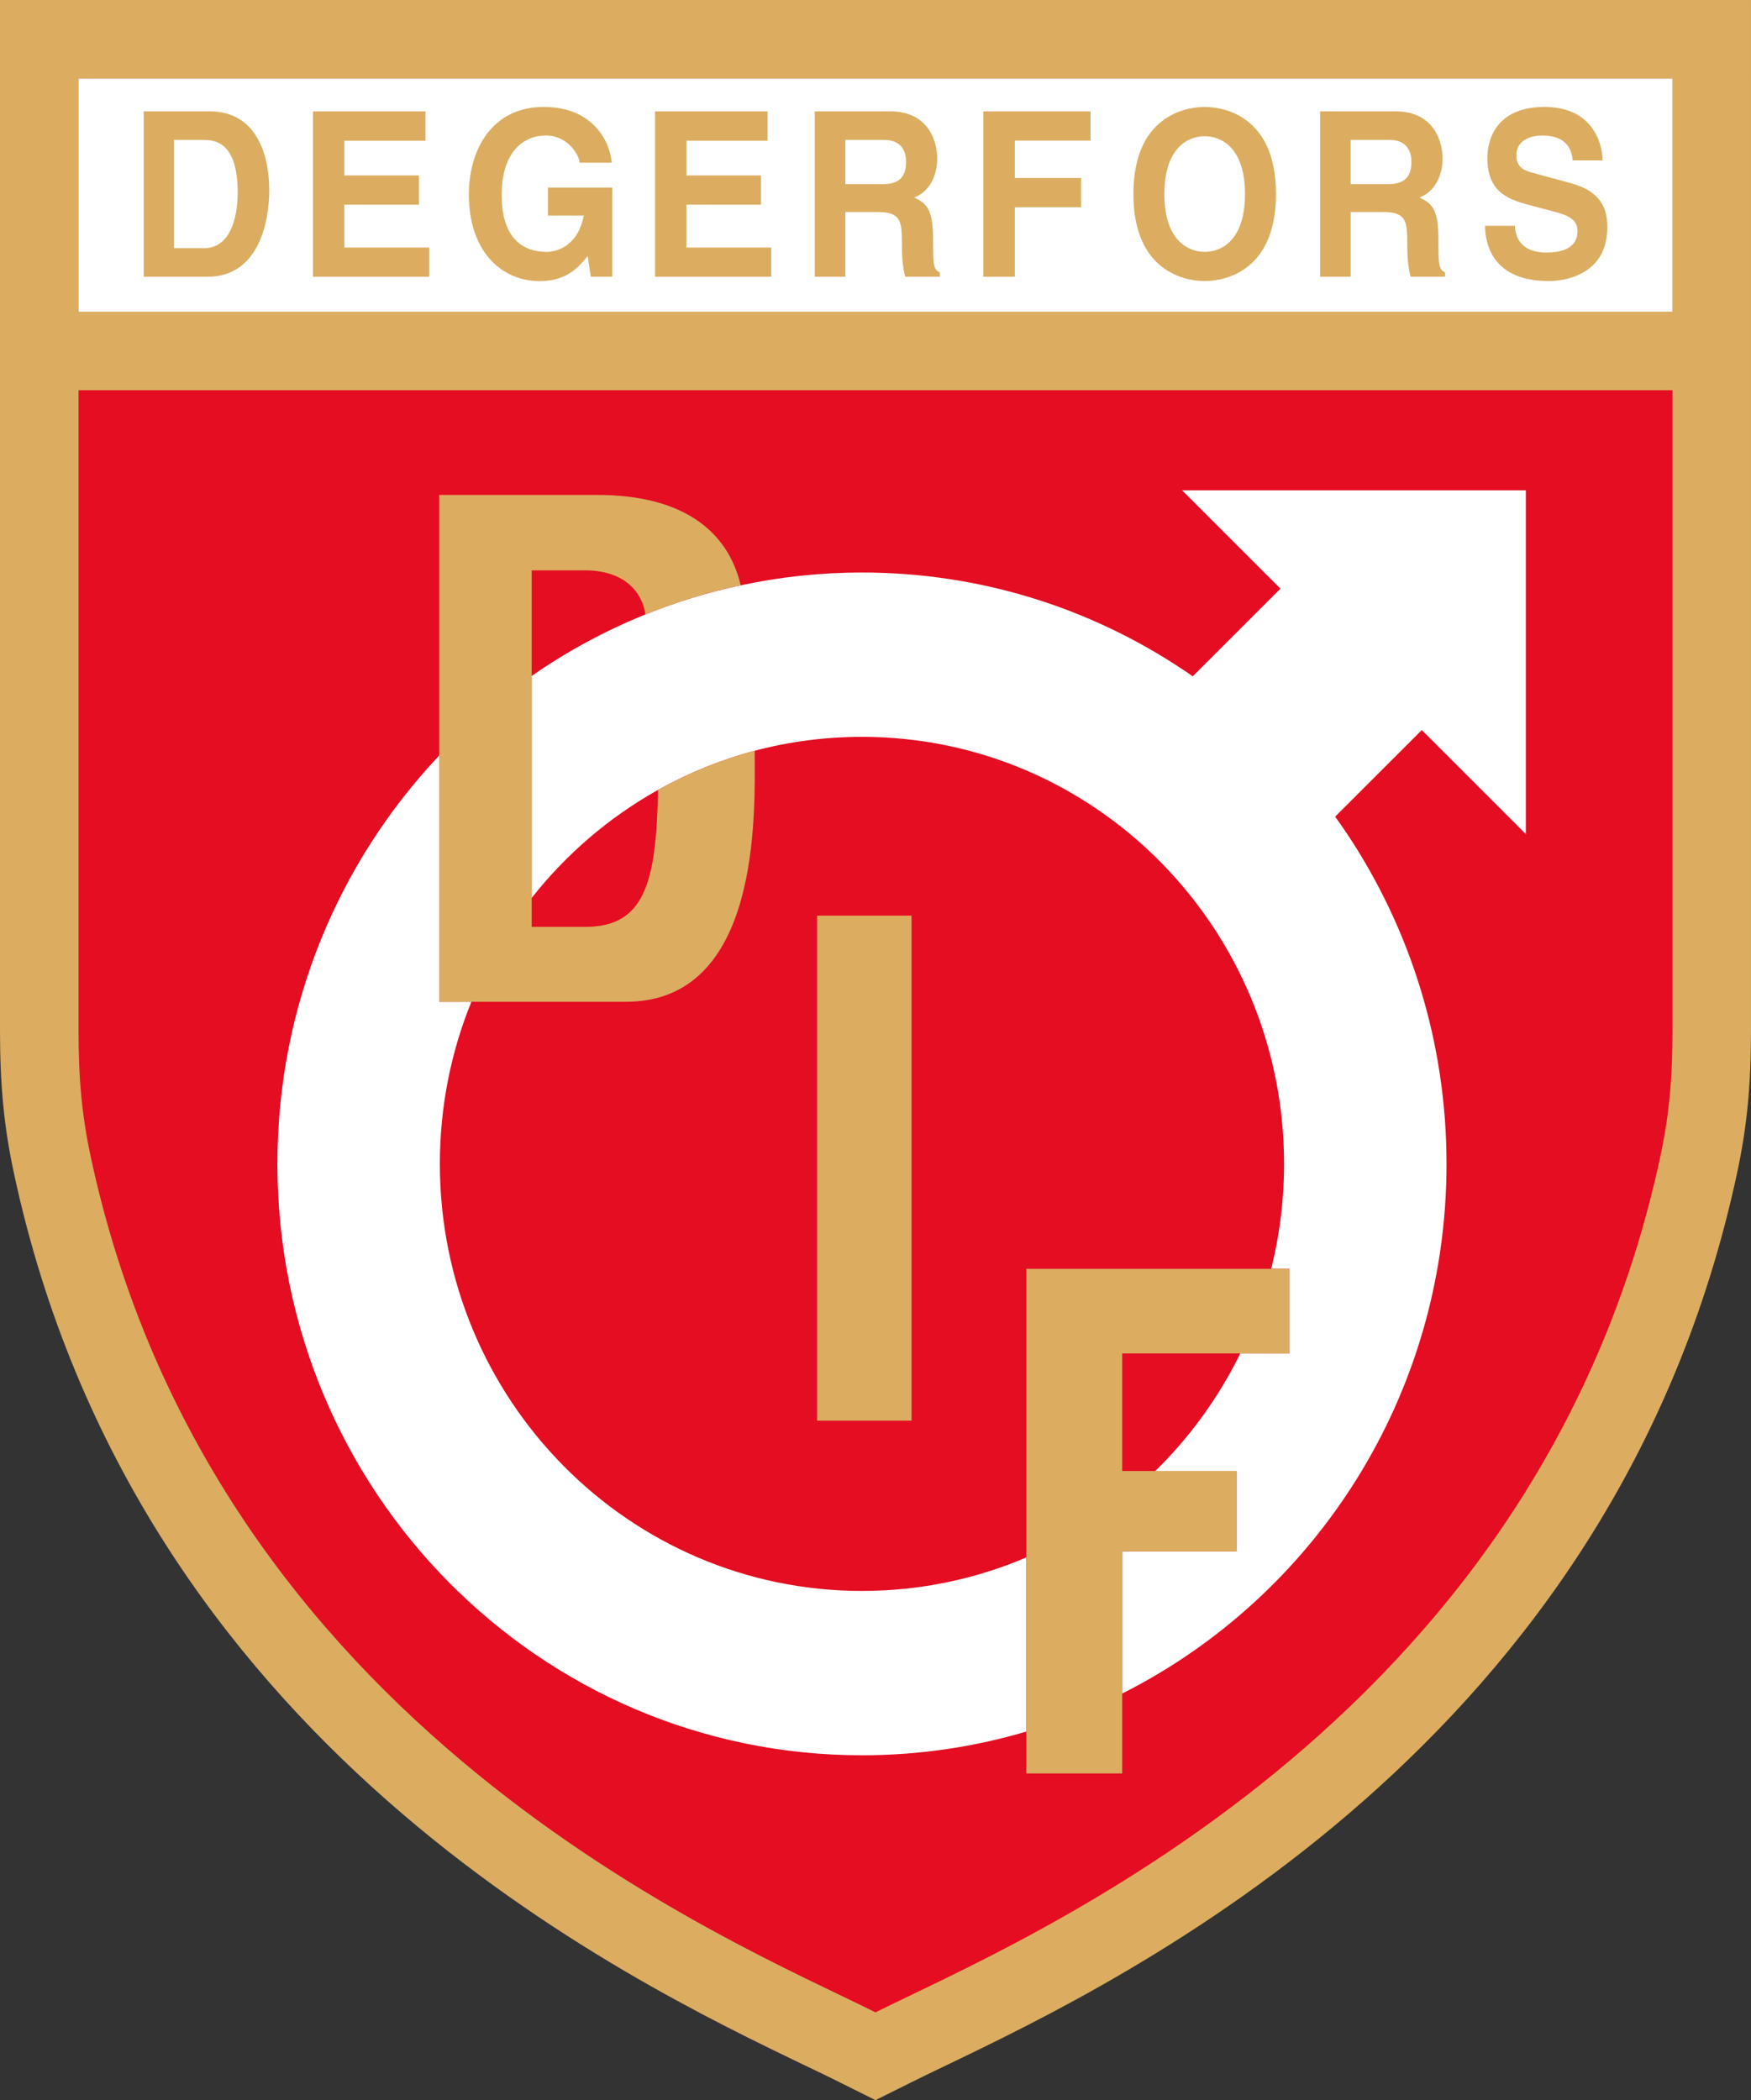
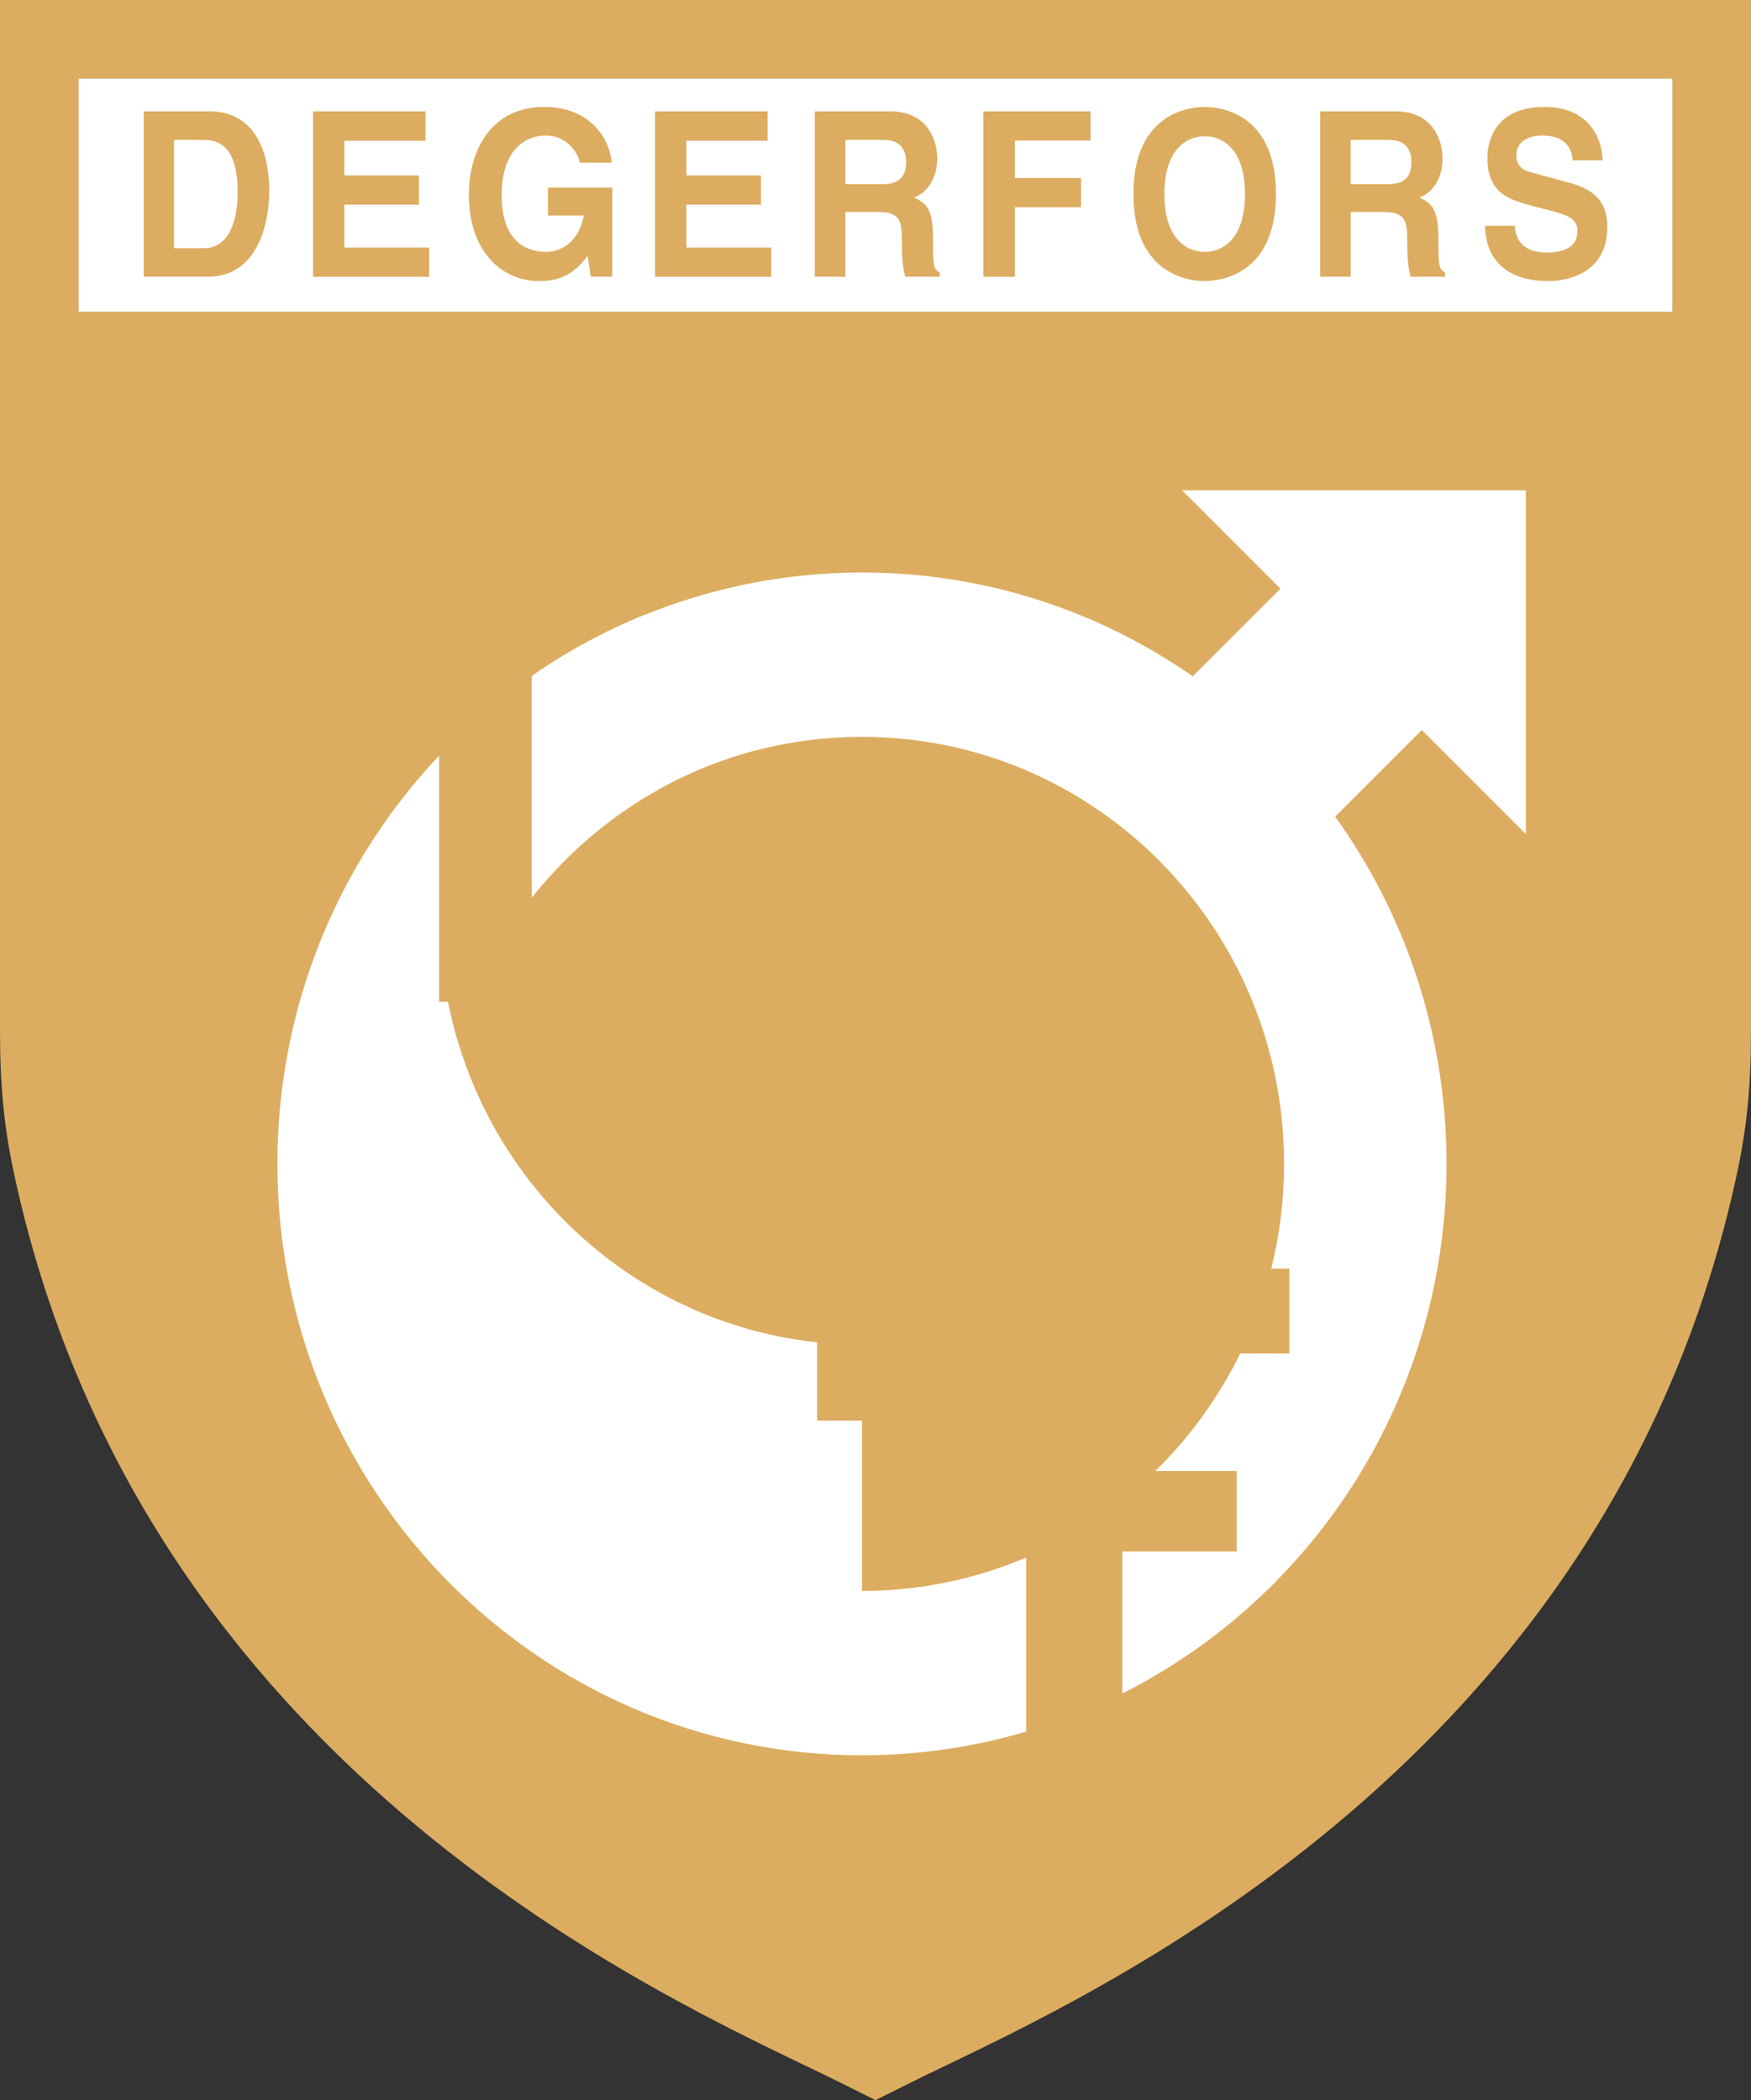
<svg xmlns="http://www.w3.org/2000/svg" id="Calque_2" data-name="Calque 2" viewBox="0 0 289.84 347.6">
  <rect x="0" y="0" width="289.84" height="347.6" fill="#333333" stroke="none" />
  <defs>
    <style>
      .cls-1, .cls-2 {
        fill-rule: evenodd;
      }

      .cls-1, .cls-3 {
        fill: #fff;
      }

      .cls-2, .cls-4 {
        fill: #dcad60;
      }

      .cls-5 {
        fill: #e40d22;
      }
    </style>
  </defs>
  <g id="Calque_1-2" data-name="Calque 1">
    <g>
      <rect class="cls-3" x="13" y="13" width="263.84" height="38.59" />
      <g>
        <path class="cls-2" d="M34.6,18.43h-10.81v27.37h10.61c8.09,0,10.17-8.46,10.17-14.34,0-5.18-1.71-13.04-9.96-13.04ZM33.78,41.08h-4.98v-17.92h4.91c2.18,0,5.63.65,5.63,8.73,0,4.5-1.4,9.19-5.56,9.19Z" />
        <path class="cls-2" d="M90.71,35.67h5.93c-1.1,5.53-5.01,6.02-6.18,6.02-3.62,0-7.42-1.94-7.42-9.42,0-7.02,3.52-9.84,7.31-9.84s5.58,3.43,5.58,4.5h5.32c-.28-3.78-3.37-9.23-11.18-9.23-8.59-.04-12.46,7.02-12.46,14.49,0,9.61,5.57,14.34,11.71,14.34,4.65,0,6.6-2.48,7.95-4.16l.53,3.43h3.55v-14.75h-10.65v4.61Z" />
        <path class="cls-2" d="M127.05,23.27v-4.84h-18.62v27.38h19.23v-4.84h-14.04v-7.09h12.35v-4.84h-12.35v-5.75h13.44Z" />
        <path class="cls-2" d="M70.43,23.27v-4.84h-18.62v27.38h19.23v-4.84h-14.04v-7.09h12.35v-4.84h-12.35v-5.75h13.44Z" />
        <path class="cls-2" d="M167.98,29.45v-6.18h12.53v-4.84h-17.74v27.38h5.21v-11.51h10.97v-4.84h-10.97Z" />
        <path class="cls-2" d="M199.41,17.7c-3.25,0-11.8,1.57-11.8,14.41s8.55,14.41,11.8,14.41,11.8-1.56,11.8-14.41-8.55-14.41-11.8-14.41ZM199.41,41.69c-2.77,0-6.67-1.91-6.67-9.57s3.9-9.57,6.67-9.57,6.67,1.91,6.67,9.57-3.9,9.57-6.67,9.57Z" />
        <path class="cls-2" d="M238.1,39.63c0-5.11-1.1-5.95-3.13-6.94,2.44-.91,3.82-3.5,3.82-6.52,0-2.36-1.2-7.74-7.78-7.74h-12.49v27.37h5.06v-10.71h5.33c3.82,0,4.03,1.45,4.03,5.18,0,2.82.21,4.23.55,5.53h5.71v-.73c-1.1-.46-1.1-1.45-1.1-5.45h0ZM229.64,30.48h-6.06v-7.32h6.44c3.03,0,3.61,2.14,3.61,3.59,0,2.71-1.31,3.74-3.99,3.74Z" />
        <path class="cls-2" d="M154.45,39.63c0-5.11-1.1-5.95-3.13-6.94,2.44-.91,3.82-3.5,3.82-6.52,0-2.36-1.2-7.74-7.78-7.74h-12.49v27.37h5.06v-10.71h5.33c3.82,0,4.03,1.45,4.03,5.18,0,2.82.21,4.23.55,5.53h5.71v-.73c-1.1-.46-1.1-1.45-1.1-5.45h0ZM145.99,30.48h-6.06v-7.32h6.44c3.03,0,3.61,2.14,3.61,3.59,0,2.71-1.31,3.74-3.99,3.74Z" />
        <path class="cls-2" d="M259.61,30.21l-6-1.64c-1.03-.27-2.61-.73-2.61-2.86,0-2.48,2.33-3.28,4.29-3.28,4.49,0,4.9,2.9,5.04,4.12h4.94c-.03-3.36-2.06-8.85-9.6-8.85-7.99,0-9.47,5.38-9.47,8.43,0,6.02,3.84,7.01,7.82,8.05l2.64.68c2.61.69,4.46,1.26,4.46,3.39,0,2.9-2.71,3.55-5.14,3.55-4.5,0-5.18-2.9-5.22-4.43h-4.94c0,3.39,1.55,9.15,10.53,9.15,2.16,0,9.71-.72,9.71-8.96,0-4.92-3.09-6.44-6.45-7.36Z" />
      </g>
      <path class="cls-4" d="M0,0v170.49c0,9.15.66,15.96,2.27,23.52,20.21,94.66,100.91,133.41,131.3,148,2.11,1.01,3.97,1.9,5.53,2.69l5.82,2.9,5.82-2.9c1.57-.79,3.43-1.68,5.53-2.69,30.39-14.59,111.1-53.34,131.3-148.01,1.61-7.55,2.27-14.36,2.27-23.51V0H0ZM276.84,51.59H13V13h263.84v38.59Z" />
-       <path class="cls-5" d="M144.92,64.59H13v105.9c0,7.4.44,13.56,1.98,20.8,20.28,95,106.49,130.05,129.94,141.78,23.45-11.73,109.66-46.78,129.94-141.78,1.54-7.24,1.98-13.4,1.98-20.8v-105.9h-131.92Z" />
-       <path class="cls-1" d="M142.68,263.32c9.65,0,18.85-1.98,27.21-5.55v28.82c-8.63,2.56-17.76,3.93-27.21,3.93-53.44,0-96.76-43.82-96.76-97.88,0-26.21,10.18-50.01,26.77-67.58v40.75h5.34c-3.37,8.27-5.22,17.33-5.22,26.83,0,39.03,31.28,70.68,69.87,70.68Z" />
+       <path class="cls-1" d="M142.68,263.32c9.65,0,18.85-1.98,27.21-5.55v28.82c-8.63,2.56-17.76,3.93-27.21,3.93-53.44,0-96.76-43.82-96.76-97.88,0-26.21,10.18-50.01,26.77-67.58h5.34c-3.37,8.27-5.22,17.33-5.22,26.83,0,39.03,31.28,70.68,69.87,70.68Z" />
      <path class="cls-1" d="M235.35,120.83l-14.35,14.34c.7.95,1.36,1.91,2.01,2.88,10.37,15.6,16.43,34.38,16.43,54.59,0,38.4-21.86,71.64-53.68,87.66v-23.53h18.92v-13.3h-13.45c5.72-5.6,10.5-12.17,14.07-19.46h8.09v-14h-2.97c1.39-5.55,2.13-11.37,2.13-17.37,0-39.04-31.28-70.68-69.87-70.68-6.14,0-12.09.8-17.76,2.3-5.65,1.5-11.01,3.69-16,6.48-8.08,4.52-15.19,10.62-20.91,17.88v-36.74c5.84-4.06,12.15-7.49,18.83-10.18,5.06-2.05,10.33-3.67,15.77-4.82,6.47-1.39,13.19-2.12,20.07-2.12,19.56,0,37.77,5.87,52.99,15.98.59.38,1.18.78,1.76,1.2l14.52-14.51-16.28-16.28h56.9v56.9l-17.22-17.22Z" />
      <polygon class="cls-2" points="213.39 210.01 213.39 224.01 185.76 224.01 185.76 243.47 204.68 243.47 204.68 256.77 185.76 256.77 185.76 293.53 169.89 293.53 169.89 210.01 213.39 210.01" />
      <path class="cls-2" d="M103.57,165.81h-30.88v-83.89h26.19c14.03,0,21.57,5.85,23.73,14.96-5.44,1.15-10.71,2.77-15.77,4.82-.65-4.15-3.9-7.3-10.03-7.3h-8.8v59.01h8.85c9.83,0,11.78-7.26,12.06-22.67,4.99-2.79,10.35-4.98,16-6.48.05,10.54,1.02,41.55-21.35,41.55Z" />
      <path class="cls-2" d="M135.25,151.55h15.64v83.59h-15.64v-83.59Z" />
    </g>
  </g>
</svg>